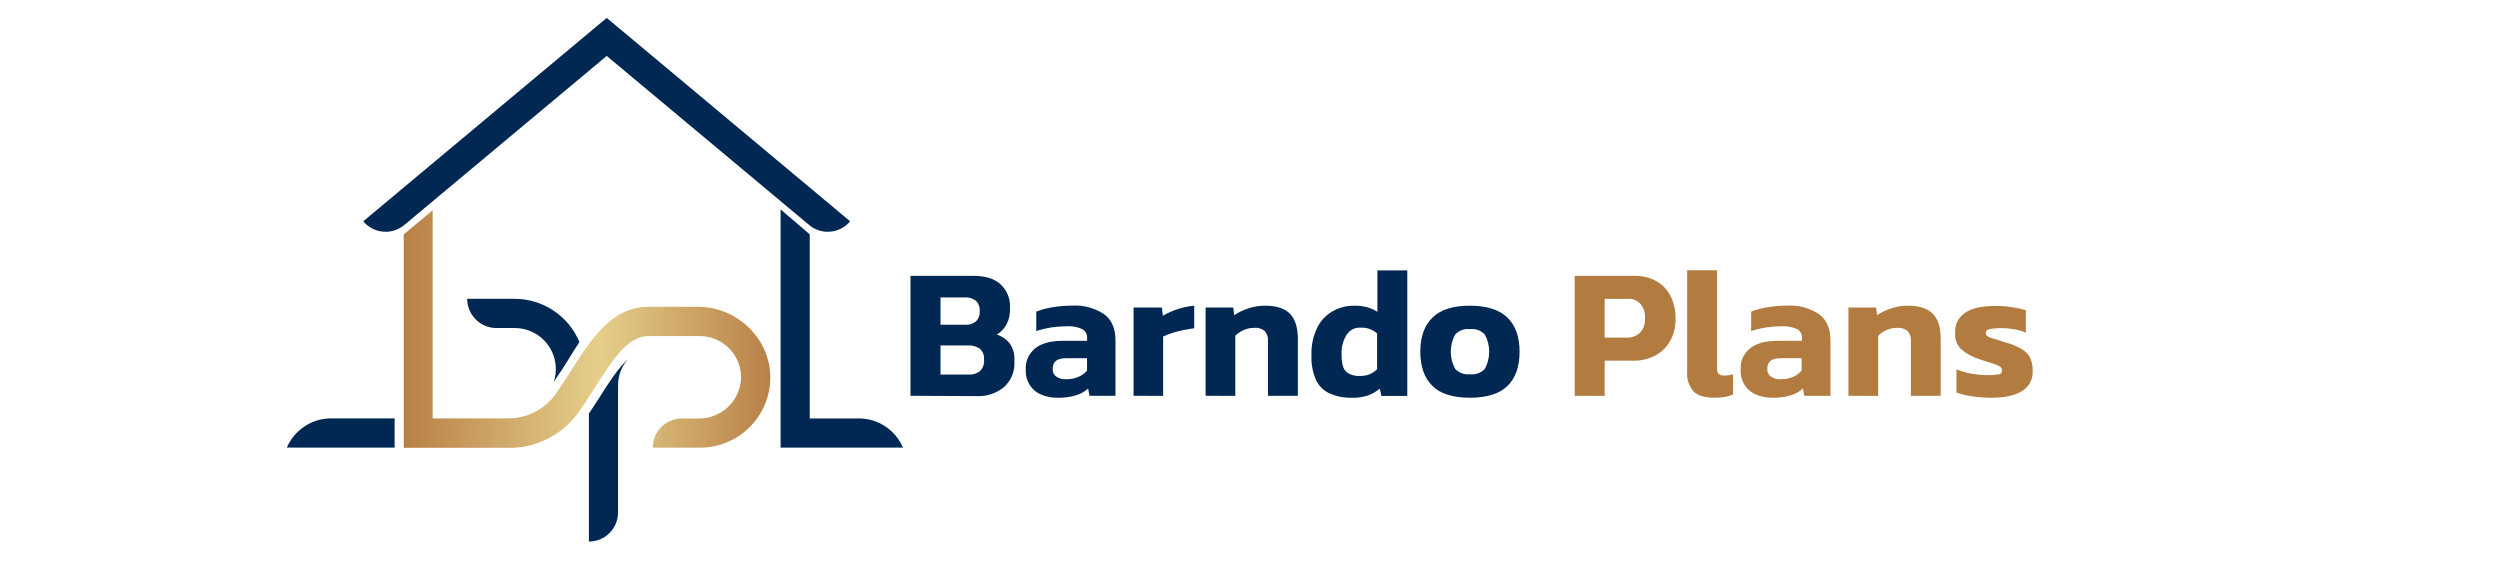
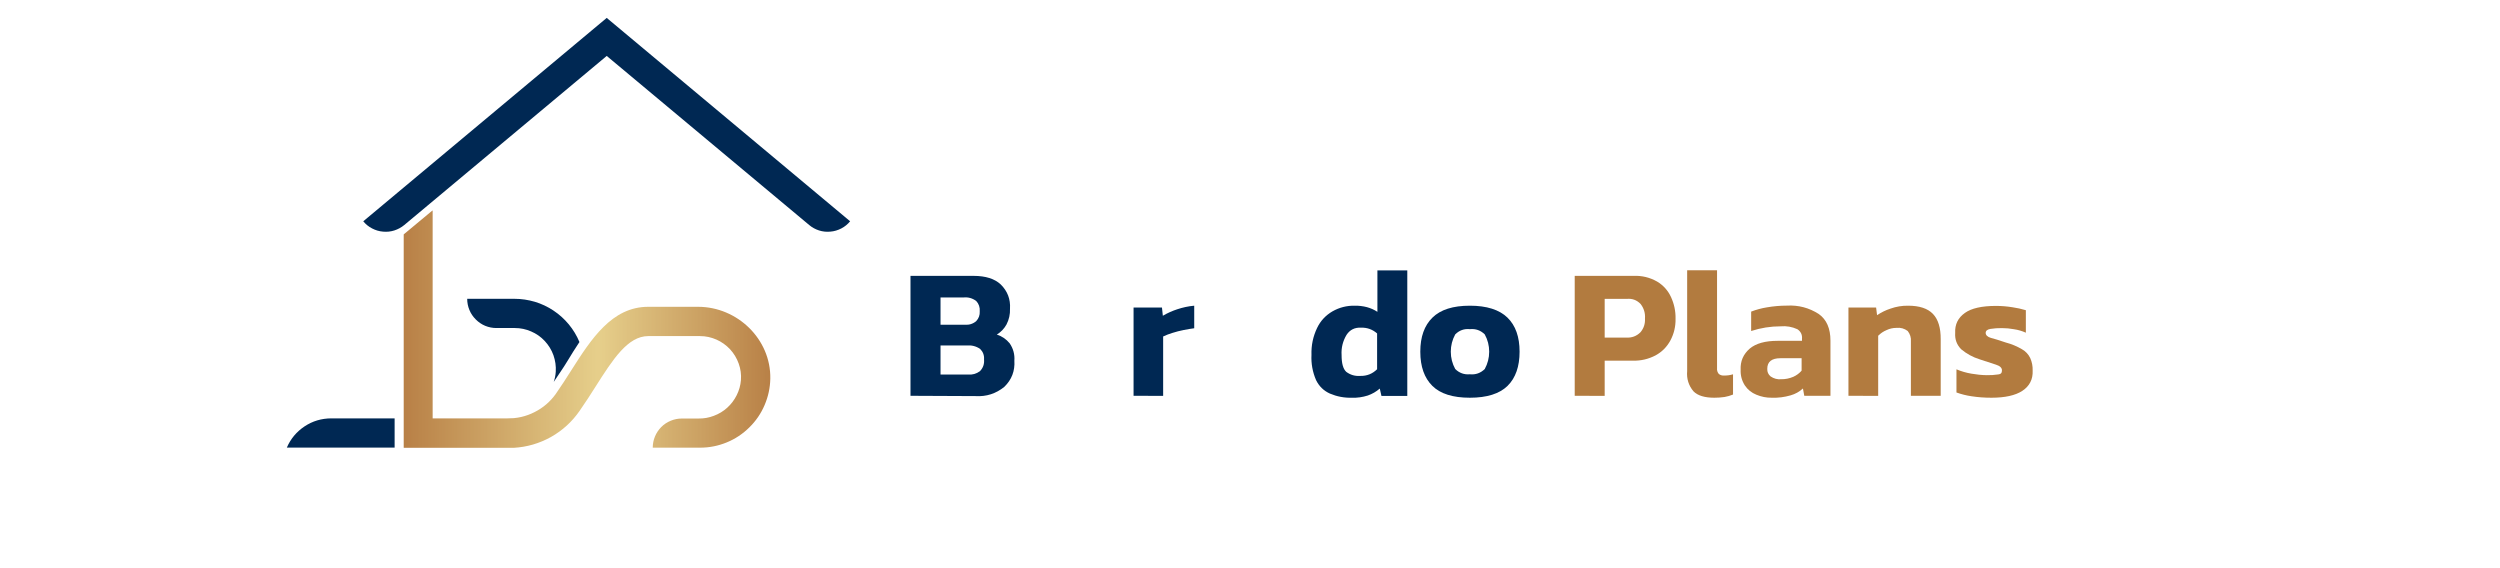
<svg xmlns="http://www.w3.org/2000/svg" width="176" zoomAndPan="magnify" viewBox="0 0 132 30" height="40" preserveAspectRatio="xMidYMid meet">
  <defs>
    <clipPath id="ede5507fa7">
      <path d="M 21 11 L 41 11 L 41 24 L 21 24 Z M 21 11 " />
    </clipPath>
    <clipPath id="96369528e9">
      <path d="M 40.672 19.988 C 40.664 20.473 40.562 20.941 40.371 21.387 C 40.18 21.836 39.91 22.23 39.562 22.57 C 39.219 22.91 38.82 23.176 38.371 23.359 C 37.922 23.543 37.453 23.637 36.969 23.637 L 34.465 23.637 C 34.465 23.434 34.504 23.234 34.582 23.047 C 34.66 22.859 34.773 22.691 34.914 22.547 C 35.059 22.402 35.227 22.293 35.414 22.215 C 35.602 22.137 35.801 22.098 36.004 22.098 L 36.883 22.098 C 37.16 22.102 37.434 22.055 37.695 21.953 C 37.957 21.855 38.191 21.715 38.398 21.527 C 38.605 21.34 38.773 21.117 38.898 20.867 C 39.023 20.617 39.098 20.352 39.121 20.074 C 39.145 19.773 39.105 19.48 39.004 19.199 C 38.902 18.914 38.75 18.664 38.547 18.441 C 38.34 18.223 38.102 18.051 37.828 17.93 C 37.551 17.809 37.266 17.746 36.965 17.746 L 34.227 17.746 C 33.145 17.746 32.359 18.977 31.453 20.402 C 31.184 20.828 30.902 21.266 30.602 21.695 C 30.203 22.27 29.699 22.73 29.09 23.074 C 28.477 23.414 27.824 23.605 27.125 23.645 L 21.316 23.645 L 21.316 12.375 L 22.824 11.121 C 22.824 11.121 22.844 11.121 22.844 11.121 L 22.844 22.09 L 26.773 22.09 C 27.281 22.102 27.766 21.992 28.219 21.762 C 28.672 21.535 29.047 21.215 29.344 20.801 C 29.625 20.398 29.895 19.977 30.156 19.566 C 31.211 17.91 32.301 16.199 34.227 16.199 L 36.863 16.199 C 38.941 16.203 40.707 17.914 40.672 19.988 Z M 40.672 19.988 " />
    </clipPath>
    <linearGradient x1="79.94" gradientTransform="matrix(0.22,0,0,0.22,3.753,-0.982)" y1="83.42" x2="168.21" gradientUnits="userSpaceOnUse" y2="83.42" id="c165254300">
      <stop style="stop-color:#b88046;stop-opacity:1;" offset="0" />
      <stop style="stop-color:#b88147;stop-opacity:1;" offset="0.004" />
      <stop style="stop-color:#b98147;stop-opacity:1;" offset="0.008" />
      <stop style="stop-color:#b98248;stop-opacity:1;" offset="0.012" />
      <stop style="stop-color:#ba8248;stop-opacity:1;" offset="0.016" />
      <stop style="stop-color:#ba8349;stop-opacity:1;" offset="0.02" />
      <stop style="stop-color:#ba8449;stop-opacity:1;" offset="0.023" />
      <stop style="stop-color:#bb844a;stop-opacity:1;" offset="0.027" />
      <stop style="stop-color:#bb854a;stop-opacity:1;" offset="0.031" />
      <stop style="stop-color:#bb854b;stop-opacity:1;" offset="0.035" />
      <stop style="stop-color:#bc864b;stop-opacity:1;" offset="0.039" />
      <stop style="stop-color:#bc874c;stop-opacity:1;" offset="0.043" />
      <stop style="stop-color:#bc874c;stop-opacity:1;" offset="0.047" />
      <stop style="stop-color:#bd884d;stop-opacity:1;" offset="0.051" />
      <stop style="stop-color:#bd884d;stop-opacity:1;" offset="0.055" />
      <stop style="stop-color:#bd894e;stop-opacity:1;" offset="0.059" />
      <stop style="stop-color:#be894e;stop-opacity:1;" offset="0.062" />
      <stop style="stop-color:#be8a4f;stop-opacity:1;" offset="0.066" />
      <stop style="stop-color:#be8b4f;stop-opacity:1;" offset="0.07" />
      <stop style="stop-color:#bf8b50;stop-opacity:1;" offset="0.074" />
      <stop style="stop-color:#bf8c50;stop-opacity:1;" offset="0.078" />
      <stop style="stop-color:#bf8c51;stop-opacity:1;" offset="0.082" />
      <stop style="stop-color:#c08d51;stop-opacity:1;" offset="0.086" />
      <stop style="stop-color:#c08e52;stop-opacity:1;" offset="0.09" />
      <stop style="stop-color:#c08e52;stop-opacity:1;" offset="0.094" />
      <stop style="stop-color:#c18f53;stop-opacity:1;" offset="0.098" />
      <stop style="stop-color:#c18f53;stop-opacity:1;" offset="0.102" />
      <stop style="stop-color:#c19054;stop-opacity:1;" offset="0.105" />
      <stop style="stop-color:#c29054;stop-opacity:1;" offset="0.109" />
      <stop style="stop-color:#c29155;stop-opacity:1;" offset="0.113" />
      <stop style="stop-color:#c29255;stop-opacity:1;" offset="0.117" />
      <stop style="stop-color:#c39256;stop-opacity:1;" offset="0.121" />
      <stop style="stop-color:#c39356;stop-opacity:1;" offset="0.125" />
      <stop style="stop-color:#c39357;stop-opacity:1;" offset="0.129" />
      <stop style="stop-color:#c49457;stop-opacity:1;" offset="0.133" />
      <stop style="stop-color:#c49558;stop-opacity:1;" offset="0.137" />
      <stop style="stop-color:#c49558;stop-opacity:1;" offset="0.141" />
      <stop style="stop-color:#c59659;stop-opacity:1;" offset="0.145" />
      <stop style="stop-color:#c5965a;stop-opacity:1;" offset="0.148" />
      <stop style="stop-color:#c5975a;stop-opacity:1;" offset="0.152" />
      <stop style="stop-color:#c6975b;stop-opacity:1;" offset="0.156" />
      <stop style="stop-color:#c6985b;stop-opacity:1;" offset="0.16" />
      <stop style="stop-color:#c6995c;stop-opacity:1;" offset="0.164" />
      <stop style="stop-color:#c7995c;stop-opacity:1;" offset="0.168" />
      <stop style="stop-color:#c79a5d;stop-opacity:1;" offset="0.172" />
      <stop style="stop-color:#c79a5d;stop-opacity:1;" offset="0.176" />
      <stop style="stop-color:#c89b5e;stop-opacity:1;" offset="0.18" />
      <stop style="stop-color:#c89c5e;stop-opacity:1;" offset="0.184" />
      <stop style="stop-color:#c89c5f;stop-opacity:1;" offset="0.188" />
      <stop style="stop-color:#c99d5f;stop-opacity:1;" offset="0.191" />
      <stop style="stop-color:#c99d60;stop-opacity:1;" offset="0.195" />
      <stop style="stop-color:#c99e60;stop-opacity:1;" offset="0.199" />
      <stop style="stop-color:#ca9e61;stop-opacity:1;" offset="0.203" />
      <stop style="stop-color:#ca9f61;stop-opacity:1;" offset="0.207" />
      <stop style="stop-color:#caa062;stop-opacity:1;" offset="0.211" />
      <stop style="stop-color:#cba062;stop-opacity:1;" offset="0.215" />
      <stop style="stop-color:#cba163;stop-opacity:1;" offset="0.219" />
      <stop style="stop-color:#cba163;stop-opacity:1;" offset="0.223" />
      <stop style="stop-color:#cca264;stop-opacity:1;" offset="0.227" />
      <stop style="stop-color:#cca364;stop-opacity:1;" offset="0.23" />
      <stop style="stop-color:#cca365;stop-opacity:1;" offset="0.234" />
      <stop style="stop-color:#cda465;stop-opacity:1;" offset="0.238" />
      <stop style="stop-color:#cda466;stop-opacity:1;" offset="0.242" />
      <stop style="stop-color:#cda566;stop-opacity:1;" offset="0.246" />
      <stop style="stop-color:#cea567;stop-opacity:1;" offset="0.25" />
      <stop style="stop-color:#cea667;stop-opacity:1;" offset="0.254" />
      <stop style="stop-color:#cfa768;stop-opacity:1;" offset="0.258" />
      <stop style="stop-color:#cfa768;stop-opacity:1;" offset="0.262" />
      <stop style="stop-color:#cfa869;stop-opacity:1;" offset="0.266" />
      <stop style="stop-color:#d0a869;stop-opacity:1;" offset="0.27" />
      <stop style="stop-color:#d0a96a;stop-opacity:1;" offset="0.273" />
      <stop style="stop-color:#d0aa6a;stop-opacity:1;" offset="0.277" />
      <stop style="stop-color:#d1aa6b;stop-opacity:1;" offset="0.281" />
      <stop style="stop-color:#d1ab6b;stop-opacity:1;" offset="0.285" />
      <stop style="stop-color:#d1ab6c;stop-opacity:1;" offset="0.289" />
      <stop style="stop-color:#d2ac6c;stop-opacity:1;" offset="0.293" />
      <stop style="stop-color:#d2ac6d;stop-opacity:1;" offset="0.297" />
      <stop style="stop-color:#d2ad6d;stop-opacity:1;" offset="0.301" />
      <stop style="stop-color:#d3ae6e;stop-opacity:1;" offset="0.305" />
      <stop style="stop-color:#d3ae6e;stop-opacity:1;" offset="0.309" />
      <stop style="stop-color:#d3af6f;stop-opacity:1;" offset="0.312" />
      <stop style="stop-color:#d4af6f;stop-opacity:1;" offset="0.316" />
      <stop style="stop-color:#d4b070;stop-opacity:1;" offset="0.32" />
      <stop style="stop-color:#d4b170;stop-opacity:1;" offset="0.324" />
      <stop style="stop-color:#d5b171;stop-opacity:1;" offset="0.328" />
      <stop style="stop-color:#d5b271;stop-opacity:1;" offset="0.332" />
      <stop style="stop-color:#d5b272;stop-opacity:1;" offset="0.336" />
      <stop style="stop-color:#d6b372;stop-opacity:1;" offset="0.34" />
      <stop style="stop-color:#d6b373;stop-opacity:1;" offset="0.344" />
      <stop style="stop-color:#d6b473;stop-opacity:1;" offset="0.348" />
      <stop style="stop-color:#d7b574;stop-opacity:1;" offset="0.352" />
      <stop style="stop-color:#d7b574;stop-opacity:1;" offset="0.355" />
      <stop style="stop-color:#d7b675;stop-opacity:1;" offset="0.359" />
      <stop style="stop-color:#d8b675;stop-opacity:1;" offset="0.363" />
      <stop style="stop-color:#d8b776;stop-opacity:1;" offset="0.367" />
      <stop style="stop-color:#d8b876;stop-opacity:1;" offset="0.371" />
      <stop style="stop-color:#d9b877;stop-opacity:1;" offset="0.375" />
      <stop style="stop-color:#d9b977;stop-opacity:1;" offset="0.379" />
      <stop style="stop-color:#d9b978;stop-opacity:1;" offset="0.383" />
      <stop style="stop-color:#daba78;stop-opacity:1;" offset="0.387" />
      <stop style="stop-color:#daba79;stop-opacity:1;" offset="0.391" />
      <stop style="stop-color:#dabb7a;stop-opacity:1;" offset="0.395" />
      <stop style="stop-color:#dbbc7a;stop-opacity:1;" offset="0.398" />
      <stop style="stop-color:#dbbc7b;stop-opacity:1;" offset="0.402" />
      <stop style="stop-color:#dbbd7b;stop-opacity:1;" offset="0.406" />
      <stop style="stop-color:#dcbd7c;stop-opacity:1;" offset="0.41" />
      <stop style="stop-color:#dcbe7c;stop-opacity:1;" offset="0.414" />
      <stop style="stop-color:#dcbf7d;stop-opacity:1;" offset="0.418" />
      <stop style="stop-color:#ddbf7d;stop-opacity:1;" offset="0.422" />
      <stop style="stop-color:#ddc07e;stop-opacity:1;" offset="0.426" />
      <stop style="stop-color:#ddc07e;stop-opacity:1;" offset="0.43" />
      <stop style="stop-color:#dec17f;stop-opacity:1;" offset="0.434" />
      <stop style="stop-color:#dec17f;stop-opacity:1;" offset="0.438" />
      <stop style="stop-color:#dec280;stop-opacity:1;" offset="0.441" />
      <stop style="stop-color:#dfc380;stop-opacity:1;" offset="0.445" />
      <stop style="stop-color:#dfc381;stop-opacity:1;" offset="0.449" />
      <stop style="stop-color:#dfc481;stop-opacity:1;" offset="0.453" />
      <stop style="stop-color:#e0c482;stop-opacity:1;" offset="0.457" />
      <stop style="stop-color:#e0c582;stop-opacity:1;" offset="0.461" />
      <stop style="stop-color:#e0c683;stop-opacity:1;" offset="0.465" />
      <stop style="stop-color:#e1c683;stop-opacity:1;" offset="0.469" />
      <stop style="stop-color:#e1c784;stop-opacity:1;" offset="0.473" />
      <stop style="stop-color:#e1c784;stop-opacity:1;" offset="0.477" />
      <stop style="stop-color:#e2c885;stop-opacity:1;" offset="0.48" />
      <stop style="stop-color:#e2c885;stop-opacity:1;" offset="0.484" />
      <stop style="stop-color:#e2c986;stop-opacity:1;" offset="0.488" />
      <stop style="stop-color:#e3ca86;stop-opacity:1;" offset="0.492" />
      <stop style="stop-color:#e3ca87;stop-opacity:1;" offset="0.496" />
      <stop style="stop-color:#e4cb87;stop-opacity:1;" offset="0.5" />
      <stop style="stop-color:#e4cb88;stop-opacity:1;" offset="0.504" />
      <stop style="stop-color:#e4cc88;stop-opacity:1;" offset="0.508" />
      <stop style="stop-color:#e5cd89;stop-opacity:1;" offset="0.512" />
      <stop style="stop-color:#e5cd89;stop-opacity:1;" offset="0.516" />
      <stop style="stop-color:#e5ce8a;stop-opacity:1;" offset="0.52" />
      <stop style="stop-color:#e6ce8a;stop-opacity:1;" offset="0.523" />
      <stop style="stop-color:#e6ce8a;stop-opacity:1;" offset="0.531" />
      <stop style="stop-color:#e5ce8a;stop-opacity:1;" offset="0.535" />
      <stop style="stop-color:#e5cd89;stop-opacity:1;" offset="0.539" />
      <stop style="stop-color:#e5cd89;stop-opacity:1;" offset="0.543" />
      <stop style="stop-color:#e4cc88;stop-opacity:1;" offset="0.547" />
      <stop style="stop-color:#e4cb88;stop-opacity:1;" offset="0.551" />
      <stop style="stop-color:#e3cb87;stop-opacity:1;" offset="0.555" />
      <stop style="stop-color:#e3ca87;stop-opacity:1;" offset="0.559" />
      <stop style="stop-color:#e3c986;stop-opacity:1;" offset="0.562" />
      <stop style="stop-color:#e2c985;stop-opacity:1;" offset="0.566" />
      <stop style="stop-color:#e2c885;stop-opacity:1;" offset="0.57" />
      <stop style="stop-color:#e2c784;stop-opacity:1;" offset="0.574" />
      <stop style="stop-color:#e1c784;stop-opacity:1;" offset="0.578" />
      <stop style="stop-color:#e1c683;stop-opacity:1;" offset="0.582" />
      <stop style="stop-color:#e0c583;stop-opacity:1;" offset="0.586" />
      <stop style="stop-color:#e0c582;stop-opacity:1;" offset="0.59" />
      <stop style="stop-color:#e0c481;stop-opacity:1;" offset="0.594" />
      <stop style="stop-color:#dfc381;stop-opacity:1;" offset="0.598" />
      <stop style="stop-color:#dfc380;stop-opacity:1;" offset="0.602" />
      <stop style="stop-color:#dfc280;stop-opacity:1;" offset="0.605" />
      <stop style="stop-color:#dec17f;stop-opacity:1;" offset="0.609" />
      <stop style="stop-color:#dec17f;stop-opacity:1;" offset="0.613" />
      <stop style="stop-color:#ddc07e;stop-opacity:1;" offset="0.617" />
      <stop style="stop-color:#ddc07d;stop-opacity:1;" offset="0.621" />
      <stop style="stop-color:#ddbf7d;stop-opacity:1;" offset="0.625" />
      <stop style="stop-color:#dcbe7c;stop-opacity:1;" offset="0.629" />
      <stop style="stop-color:#dcbe7c;stop-opacity:1;" offset="0.633" />
      <stop style="stop-color:#dbbd7b;stop-opacity:1;" offset="0.637" />
      <stop style="stop-color:#dbbc7b;stop-opacity:1;" offset="0.641" />
      <stop style="stop-color:#dbbc7a;stop-opacity:1;" offset="0.645" />
      <stop style="stop-color:#dabb79;stop-opacity:1;" offset="0.648" />
      <stop style="stop-color:#daba79;stop-opacity:1;" offset="0.652" />
      <stop style="stop-color:#daba78;stop-opacity:1;" offset="0.656" />
      <stop style="stop-color:#d9b978;stop-opacity:1;" offset="0.66" />
      <stop style="stop-color:#d9b877;stop-opacity:1;" offset="0.664" />
      <stop style="stop-color:#d8b877;stop-opacity:1;" offset="0.668" />
      <stop style="stop-color:#d8b776;stop-opacity:1;" offset="0.672" />
      <stop style="stop-color:#d8b675;stop-opacity:1;" offset="0.676" />
      <stop style="stop-color:#d7b675;stop-opacity:1;" offset="0.68" />
      <stop style="stop-color:#d7b574;stop-opacity:1;" offset="0.684" />
      <stop style="stop-color:#d6b474;stop-opacity:1;" offset="0.688" />
      <stop style="stop-color:#d6b473;stop-opacity:1;" offset="0.691" />
      <stop style="stop-color:#d6b373;stop-opacity:1;" offset="0.695" />
      <stop style="stop-color:#d5b272;stop-opacity:1;" offset="0.699" />
      <stop style="stop-color:#d5b271;stop-opacity:1;" offset="0.703" />
      <stop style="stop-color:#d5b171;stop-opacity:1;" offset="0.707" />
      <stop style="stop-color:#d4b070;stop-opacity:1;" offset="0.711" />
      <stop style="stop-color:#d4b070;stop-opacity:1;" offset="0.715" />
      <stop style="stop-color:#d3af6f;stop-opacity:1;" offset="0.719" />
      <stop style="stop-color:#d3ae6f;stop-opacity:1;" offset="0.723" />
      <stop style="stop-color:#d3ae6e;stop-opacity:1;" offset="0.727" />
      <stop style="stop-color:#d2ad6d;stop-opacity:1;" offset="0.73" />
      <stop style="stop-color:#d2ac6d;stop-opacity:1;" offset="0.734" />
      <stop style="stop-color:#d2ac6c;stop-opacity:1;" offset="0.738" />
      <stop style="stop-color:#d1ab6c;stop-opacity:1;" offset="0.742" />
      <stop style="stop-color:#d1aa6b;stop-opacity:1;" offset="0.746" />
      <stop style="stop-color:#d0aa6b;stop-opacity:1;" offset="0.75" />
      <stop style="stop-color:#d0a96a;stop-opacity:1;" offset="0.754" />
      <stop style="stop-color:#d0a869;stop-opacity:1;" offset="0.758" />
      <stop style="stop-color:#cfa869;stop-opacity:1;" offset="0.762" />
      <stop style="stop-color:#cfa768;stop-opacity:1;" offset="0.766" />
      <stop style="stop-color:#cea768;stop-opacity:1;" offset="0.77" />
      <stop style="stop-color:#cea667;stop-opacity:1;" offset="0.773" />
      <stop style="stop-color:#cea567;stop-opacity:1;" offset="0.777" />
      <stop style="stop-color:#cda566;stop-opacity:1;" offset="0.781" />
      <stop style="stop-color:#cda465;stop-opacity:1;" offset="0.785" />
      <stop style="stop-color:#cda365;stop-opacity:1;" offset="0.789" />
      <stop style="stop-color:#cca364;stop-opacity:1;" offset="0.793" />
      <stop style="stop-color:#cca264;stop-opacity:1;" offset="0.797" />
      <stop style="stop-color:#cba163;stop-opacity:1;" offset="0.801" />
      <stop style="stop-color:#cba163;stop-opacity:1;" offset="0.805" />
      <stop style="stop-color:#cba062;stop-opacity:1;" offset="0.809" />
      <stop style="stop-color:#ca9f61;stop-opacity:1;" offset="0.812" />
      <stop style="stop-color:#ca9f61;stop-opacity:1;" offset="0.816" />
      <stop style="stop-color:#ca9e60;stop-opacity:1;" offset="0.82" />
      <stop style="stop-color:#c99d60;stop-opacity:1;" offset="0.824" />
      <stop style="stop-color:#c99d5f;stop-opacity:1;" offset="0.828" />
      <stop style="stop-color:#c89c5e;stop-opacity:1;" offset="0.832" />
      <stop style="stop-color:#c89b5e;stop-opacity:1;" offset="0.836" />
      <stop style="stop-color:#c89b5d;stop-opacity:1;" offset="0.84" />
      <stop style="stop-color:#c79a5d;stop-opacity:1;" offset="0.844" />
      <stop style="stop-color:#c7995c;stop-opacity:1;" offset="0.848" />
      <stop style="stop-color:#c6995c;stop-opacity:1;" offset="0.852" />
      <stop style="stop-color:#c6985b;stop-opacity:1;" offset="0.855" />
      <stop style="stop-color:#c6975a;stop-opacity:1;" offset="0.859" />
      <stop style="stop-color:#c5975a;stop-opacity:1;" offset="0.863" />
      <stop style="stop-color:#c59659;stop-opacity:1;" offset="0.867" />
      <stop style="stop-color:#c59559;stop-opacity:1;" offset="0.871" />
      <stop style="stop-color:#c49558;stop-opacity:1;" offset="0.875" />
      <stop style="stop-color:#c49458;stop-opacity:1;" offset="0.879" />
      <stop style="stop-color:#c39357;stop-opacity:1;" offset="0.883" />
      <stop style="stop-color:#c39356;stop-opacity:1;" offset="0.887" />
      <stop style="stop-color:#c39256;stop-opacity:1;" offset="0.891" />
      <stop style="stop-color:#c29155;stop-opacity:1;" offset="0.895" />
      <stop style="stop-color:#c29155;stop-opacity:1;" offset="0.898" />
      <stop style="stop-color:#c19054;stop-opacity:1;" offset="0.902" />
      <stop style="stop-color:#c18f54;stop-opacity:1;" offset="0.906" />
      <stop style="stop-color:#c18f53;stop-opacity:1;" offset="0.91" />
      <stop style="stop-color:#c08e52;stop-opacity:1;" offset="0.914" />
      <stop style="stop-color:#c08e52;stop-opacity:1;" offset="0.918" />
      <stop style="stop-color:#c08d51;stop-opacity:1;" offset="0.922" />
      <stop style="stop-color:#bf8c51;stop-opacity:1;" offset="0.926" />
      <stop style="stop-color:#bf8c50;stop-opacity:1;" offset="0.93" />
      <stop style="stop-color:#be8b50;stop-opacity:1;" offset="0.934" />
      <stop style="stop-color:#be8a4f;stop-opacity:1;" offset="0.938" />
      <stop style="stop-color:#be8a4e;stop-opacity:1;" offset="0.941" />
      <stop style="stop-color:#bd894e;stop-opacity:1;" offset="0.945" />
      <stop style="stop-color:#bd884d;stop-opacity:1;" offset="0.949" />
      <stop style="stop-color:#bd884d;stop-opacity:1;" offset="0.953" />
      <stop style="stop-color:#bc874c;stop-opacity:1;" offset="0.957" />
      <stop style="stop-color:#bc864c;stop-opacity:1;" offset="0.961" />
      <stop style="stop-color:#bb864b;stop-opacity:1;" offset="0.965" />
      <stop style="stop-color:#bb854a;stop-opacity:1;" offset="0.969" />
      <stop style="stop-color:#bb844a;stop-opacity:1;" offset="0.973" />
      <stop style="stop-color:#ba8449;stop-opacity:1;" offset="0.977" />
      <stop style="stop-color:#ba8349;stop-opacity:1;" offset="0.98" />
      <stop style="stop-color:#b98248;stop-opacity:1;" offset="0.984" />
      <stop style="stop-color:#b98248;stop-opacity:1;" offset="0.988" />
      <stop style="stop-color:#b98147;stop-opacity:1;" offset="0.992" />
      <stop style="stop-color:#b88147;stop-opacity:1;" offset="0.996" />
      <stop style="stop-color:#b88046;stop-opacity:1;" offset="1" />
    </linearGradient>
    <clipPath id="8f1503edd8">
-       <path d="M 31 18 L 34 18 L 34 28.73 L 31 28.73 Z M 31 18 " />
-     </clipPath>
+       </clipPath>
  </defs>
  <g id="a0f76b9485">
    <path style=" stroke:none;fill-rule:nonzero;fill:#000000;fill-opacity:1;" d="M 26.863 22.102 L 27.086 22.102 C 27.012 22.109 26.938 22.109 26.863 22.102 Z M 26.863 22.102 " />
    <g clip-rule="nonzero" clip-path="url(#ede5507fa7)">
      <g clip-rule="nonzero" clip-path="url(#96369528e9)">
        <path style=" stroke:none;fill-rule:nonzero;fill:url(#c165254300);" d="M 21.316 11.121 L 21.316 23.645 L 40.707 23.645 L 40.707 11.121 Z M 21.316 11.121 " />
      </g>
    </g>
    <path style=" stroke:none;fill-rule:nonzero;fill:#002853;fill-opacity:1;" d="M 30.594 18.059 C 30.375 18.391 30.156 18.734 29.949 19.082 C 29.746 19.426 29.457 19.824 29.238 20.164 C 29.297 19.988 29.332 19.812 29.344 19.629 C 29.363 19.328 29.32 19.039 29.223 18.758 C 29.121 18.473 28.965 18.223 28.762 18.004 C 28.559 17.785 28.316 17.617 28.043 17.5 C 27.77 17.379 27.48 17.32 27.184 17.32 L 26.207 17.32 C 26.004 17.32 25.809 17.281 25.617 17.203 C 25.43 17.125 25.266 17.012 25.121 16.867 C 24.977 16.723 24.863 16.559 24.785 16.367 C 24.707 16.18 24.668 15.984 24.668 15.777 L 27.164 15.777 C 27.531 15.777 27.887 15.832 28.238 15.934 C 28.59 16.039 28.918 16.195 29.223 16.398 C 29.531 16.602 29.797 16.844 30.031 17.125 C 30.266 17.41 30.453 17.719 30.594 18.059 Z M 30.594 18.059 " />
    <g clip-rule="nonzero" clip-path="url(#8f1503edd8)">
-       <path style=" stroke:none;fill-rule:nonzero;fill:#002853;fill-opacity:1;" d="M 31.617 21.039 C 32.168 20.16 32.652 19.426 33.152 18.965 C 32.809 19.363 32.633 19.832 32.633 20.359 L 32.633 27.055 C 32.633 27.258 32.594 27.457 32.516 27.645 C 32.438 27.832 32.324 28 32.18 28.145 C 32.035 28.289 31.871 28.398 31.684 28.477 C 31.492 28.555 31.297 28.594 31.094 28.594 L 31.094 21.84 C 31.273 21.574 31.457 21.293 31.617 21.039 Z M 31.617 21.039 " />
-     </g>
+       </g>
    <path style=" stroke:none;fill-rule:nonzero;fill:#002853;fill-opacity:1;" d="M 42.723 11.879 L 32.035 2.953 L 21.348 11.879 C 21.188 12.012 21.012 12.105 20.82 12.168 C 20.625 12.23 20.426 12.25 20.223 12.23 C 20.02 12.215 19.828 12.156 19.648 12.062 C 19.465 11.969 19.309 11.84 19.18 11.684 L 32.035 0.945 L 44.887 11.684 C 44.758 11.84 44.602 11.969 44.422 12.062 C 44.238 12.156 44.047 12.215 43.844 12.23 C 43.641 12.25 43.441 12.23 43.246 12.168 C 43.055 12.105 42.879 12.012 42.723 11.879 Z M 42.723 11.879 " />
    <path style=" stroke:none;fill-rule:nonzero;fill:#002853;fill-opacity:1;" d="M 20.836 23.633 L 15.145 23.633 C 15.348 23.164 15.66 22.793 16.082 22.512 C 16.508 22.23 16.973 22.094 17.48 22.09 L 20.836 22.09 Z M 20.836 23.633 " />
-     <path style=" stroke:none;fill-rule:nonzero;fill:#002853;fill-opacity:1;" d="M 47.676 23.633 L 41.215 23.633 L 41.215 11.055 L 42.754 12.375 L 42.754 22.094 L 45.344 22.094 C 45.848 22.094 46.316 22.234 46.738 22.512 C 47.164 22.793 47.477 23.168 47.676 23.633 Z M 47.676 23.633 " />
    <path style=" stroke:none;fill-rule:nonzero;fill:#002853;fill-opacity:1;" d="M 48.074 20.898 L 48.074 14.566 L 51.406 14.566 C 52.039 14.566 52.52 14.719 52.84 15.02 C 53.195 15.371 53.359 15.797 53.328 16.297 C 53.34 16.594 53.277 16.875 53.141 17.137 C 53.016 17.359 52.848 17.535 52.633 17.664 C 52.906 17.754 53.133 17.91 53.312 18.129 C 53.5 18.406 53.582 18.711 53.559 19.043 C 53.594 19.586 53.418 20.047 53.027 20.426 C 52.586 20.785 52.078 20.949 51.508 20.914 Z M 49.66 17.145 L 50.945 17.145 C 51.168 17.164 51.371 17.102 51.543 16.957 C 51.68 16.809 51.742 16.637 51.73 16.438 C 51.746 16.227 51.684 16.043 51.543 15.891 C 51.34 15.742 51.117 15.68 50.867 15.707 L 49.66 15.707 Z M 49.66 19.777 L 51.102 19.777 C 51.34 19.797 51.551 19.738 51.742 19.598 C 51.91 19.422 51.98 19.215 51.957 18.973 C 51.973 18.758 51.902 18.574 51.75 18.422 C 51.535 18.277 51.301 18.219 51.043 18.242 L 49.66 18.242 Z M 49.66 19.777 " />
-     <path style=" stroke:none;fill-rule:nonzero;fill:#002853;fill-opacity:1;" d="M 55.805 21 C 55.523 21.004 55.25 20.949 54.988 20.84 C 54.738 20.738 54.535 20.578 54.387 20.352 C 54.223 20.102 54.148 19.828 54.16 19.531 C 54.137 19.074 54.301 18.699 54.645 18.402 C 54.969 18.133 55.457 17.996 56.105 17.996 L 57.398 17.996 L 57.398 17.887 C 57.418 17.672 57.336 17.504 57.156 17.383 C 56.875 17.254 56.582 17.203 56.273 17.23 C 55.742 17.23 55.223 17.312 54.715 17.477 L 54.715 16.453 C 54.988 16.348 55.266 16.273 55.555 16.227 C 55.898 16.168 56.246 16.137 56.598 16.137 C 57.207 16.102 57.77 16.25 58.285 16.582 C 58.695 16.875 58.898 17.344 58.898 17.984 L 58.898 20.898 L 57.523 20.898 L 57.453 20.512 C 57.266 20.684 57.047 20.805 56.805 20.875 C 56.477 20.969 56.145 21.012 55.805 21 Z M 56.309 20.023 C 56.531 20.027 56.746 19.984 56.953 19.895 C 57.125 19.82 57.27 19.711 57.395 19.57 L 57.395 18.914 L 56.273 18.914 C 55.812 18.914 55.582 19.098 55.582 19.473 C 55.57 19.637 55.629 19.77 55.758 19.875 C 55.922 19.988 56.105 20.039 56.309 20.023 Z M 56.309 20.023 " />
    <path style=" stroke:none;fill-rule:nonzero;fill:#002853;fill-opacity:1;" d="M 59.852 20.898 L 59.852 16.238 L 61.352 16.238 L 61.398 16.672 C 61.637 16.531 61.891 16.418 62.152 16.332 C 62.445 16.234 62.746 16.168 63.055 16.141 L 63.055 17.332 C 62.883 17.352 62.695 17.387 62.492 17.426 C 62.293 17.465 62.098 17.516 61.902 17.578 C 61.734 17.629 61.574 17.691 61.414 17.766 L 61.414 20.902 Z M 59.852 20.898 " />
-     <path style=" stroke:none;fill-rule:nonzero;fill:#002853;fill-opacity:1;" d="M 63.656 20.898 L 63.656 16.238 L 65.117 16.238 L 65.164 16.641 C 65.391 16.492 65.629 16.379 65.883 16.293 C 66.18 16.188 66.488 16.141 66.801 16.141 C 67.402 16.141 67.84 16.285 68.117 16.574 C 68.391 16.863 68.527 17.305 68.527 17.91 L 68.527 20.898 L 66.949 20.898 L 66.949 18.039 C 66.969 17.828 66.914 17.641 66.781 17.477 C 66.605 17.344 66.406 17.285 66.188 17.312 C 66.004 17.312 65.832 17.352 65.664 17.43 C 65.5 17.5 65.352 17.598 65.223 17.727 L 65.223 20.902 Z M 63.656 20.898 " />
    <path style=" stroke:none;fill-rule:nonzero;fill:#002853;fill-opacity:1;" d="M 71.379 21 C 70.977 21.012 70.59 20.938 70.219 20.781 C 69.891 20.633 69.648 20.395 69.488 20.07 C 69.305 19.645 69.223 19.199 69.246 18.738 C 69.23 18.238 69.328 17.766 69.543 17.316 C 69.723 16.941 69.992 16.652 70.352 16.441 C 70.715 16.234 71.109 16.133 71.531 16.141 C 71.75 16.137 71.969 16.164 72.18 16.219 C 72.375 16.273 72.559 16.355 72.727 16.465 L 72.727 14.277 L 74.305 14.277 L 74.305 20.906 L 72.941 20.906 L 72.852 20.516 C 72.664 20.68 72.453 20.801 72.219 20.883 C 71.945 20.969 71.664 21.012 71.379 21 Z M 71.828 19.848 C 72.172 19.855 72.465 19.738 72.711 19.496 L 72.711 17.605 C 72.465 17.391 72.18 17.289 71.855 17.301 C 71.531 17.285 71.277 17.41 71.098 17.68 C 70.902 18.008 70.812 18.363 70.836 18.746 C 70.836 19.195 70.918 19.48 71.082 19.633 C 71.301 19.797 71.547 19.867 71.82 19.848 Z M 71.828 19.848 " />
    <path style=" stroke:none;fill-rule:nonzero;fill:#002853;fill-opacity:1;" d="M 77.609 21 C 76.711 21 76.051 20.793 75.629 20.375 C 75.207 19.957 74.992 19.359 74.992 18.57 C 74.992 17.785 75.207 17.188 75.633 16.77 C 76.062 16.348 76.719 16.141 77.609 16.141 C 78.496 16.141 79.164 16.352 79.594 16.77 C 80.023 17.188 80.234 17.789 80.234 18.57 C 80.234 19.352 80.023 19.957 79.598 20.375 C 79.176 20.789 78.508 21 77.609 21 Z M 77.609 19.762 C 77.914 19.793 78.176 19.699 78.395 19.484 C 78.551 19.199 78.629 18.895 78.629 18.57 C 78.629 18.246 78.551 17.941 78.395 17.656 C 78.176 17.441 77.914 17.348 77.609 17.379 C 77.309 17.348 77.051 17.441 76.836 17.656 C 76.68 17.941 76.602 18.246 76.602 18.57 C 76.602 18.895 76.68 19.199 76.836 19.484 C 77.051 19.695 77.309 19.789 77.609 19.762 Z M 77.609 19.762 " />
    <path style=" stroke:none;fill-rule:nonzero;fill:#b27b3f;fill-opacity:1;" d="M 83.145 20.898 L 83.145 14.566 L 86.25 14.566 C 86.695 14.547 87.109 14.648 87.496 14.867 C 87.82 15.062 88.066 15.332 88.227 15.68 C 88.395 16.043 88.477 16.426 88.469 16.828 C 88.477 17.238 88.387 17.621 88.195 17.98 C 88.012 18.316 87.754 18.578 87.418 18.762 C 87.039 18.961 86.637 19.055 86.211 19.043 L 84.727 19.043 L 84.727 20.902 Z M 84.727 17.824 L 85.863 17.824 C 86.156 17.844 86.406 17.75 86.613 17.547 C 86.793 17.336 86.871 17.09 86.855 16.812 C 86.875 16.531 86.797 16.277 86.625 16.051 C 86.426 15.844 86.184 15.754 85.895 15.781 L 84.727 15.781 Z M 84.727 17.824 " />
    <path style=" stroke:none;fill-rule:nonzero;fill:#b27b3f;fill-opacity:1;" d="M 90.516 21 C 90.004 21 89.637 20.887 89.418 20.664 C 89.156 20.355 89.047 19.996 89.082 19.594 L 89.082 14.27 L 90.66 14.27 L 90.66 19.438 C 90.648 19.551 90.68 19.656 90.754 19.746 C 90.836 19.809 90.93 19.836 91.031 19.828 C 91.191 19.832 91.352 19.809 91.504 19.762 L 91.504 20.832 C 91.359 20.891 91.211 20.934 91.059 20.961 C 90.879 20.988 90.695 21 90.516 21 Z M 90.516 21 " />
    <path style=" stroke:none;fill-rule:nonzero;fill:#b27b3f;fill-opacity:1;" d="M 93.551 21 C 93.266 21.004 92.996 20.949 92.734 20.84 C 92.484 20.738 92.281 20.578 92.129 20.352 C 91.969 20.102 91.895 19.828 91.906 19.531 C 91.883 19.074 92.047 18.699 92.391 18.402 C 92.715 18.133 93.203 17.996 93.852 17.996 L 95.145 17.996 L 95.145 17.887 C 95.164 17.672 95.082 17.504 94.902 17.383 C 94.621 17.254 94.328 17.203 94.02 17.23 C 93.488 17.23 92.969 17.312 92.461 17.477 L 92.461 16.453 C 92.734 16.348 93.012 16.273 93.301 16.227 C 93.645 16.168 93.992 16.137 94.344 16.137 C 94.957 16.102 95.52 16.25 96.035 16.582 C 96.445 16.875 96.648 17.344 96.648 17.984 L 96.648 20.898 L 95.266 20.898 L 95.195 20.512 C 95.008 20.684 94.789 20.805 94.543 20.875 C 94.219 20.969 93.887 21.012 93.551 21 Z M 94.039 20.023 C 94.262 20.027 94.48 19.984 94.688 19.895 C 94.855 19.82 95.004 19.711 95.125 19.57 L 95.125 18.914 L 94.008 18.914 C 93.547 18.914 93.312 19.098 93.312 19.473 C 93.305 19.637 93.363 19.77 93.488 19.875 C 93.66 19.992 93.848 20.043 94.051 20.023 Z M 94.039 20.023 " />
    <path style=" stroke:none;fill-rule:nonzero;fill:#b27b3f;fill-opacity:1;" d="M 97.598 20.898 L 97.598 16.238 L 99.059 16.238 L 99.109 16.641 C 99.332 16.492 99.57 16.375 99.824 16.293 C 100.121 16.188 100.43 16.137 100.746 16.141 C 101.344 16.141 101.781 16.285 102.059 16.574 C 102.336 16.863 102.473 17.309 102.469 17.91 L 102.469 20.898 L 100.895 20.898 L 100.895 18.039 C 100.914 17.828 100.855 17.641 100.727 17.477 C 100.551 17.344 100.352 17.289 100.129 17.312 C 99.945 17.312 99.773 17.352 99.609 17.43 C 99.441 17.5 99.297 17.598 99.168 17.727 L 99.168 20.902 Z M 97.598 20.898 " />
    <path style=" stroke:none;fill-rule:nonzero;fill:#b27b3f;fill-opacity:1;" d="M 105.152 21 C 104.797 21 104.445 20.977 104.094 20.922 C 103.824 20.883 103.559 20.816 103.301 20.723 L 103.301 19.5 C 103.559 19.609 103.82 19.684 104.094 19.73 C 104.359 19.777 104.629 19.805 104.898 19.809 C 105.102 19.812 105.309 19.801 105.508 19.77 C 105.645 19.758 105.707 19.688 105.703 19.551 C 105.703 19.422 105.598 19.32 105.387 19.254 C 105.18 19.188 104.902 19.098 104.527 18.973 C 104.164 18.859 103.84 18.684 103.551 18.441 C 103.316 18.203 103.211 17.914 103.234 17.578 C 103.211 17.133 103.383 16.781 103.746 16.523 C 104.09 16.277 104.637 16.152 105.387 16.152 C 105.68 16.152 105.973 16.176 106.258 16.223 C 106.5 16.258 106.734 16.309 106.965 16.379 L 106.965 17.566 C 106.766 17.477 106.555 17.414 106.336 17.383 C 106.129 17.344 105.914 17.324 105.703 17.324 C 105.496 17.32 105.293 17.336 105.09 17.367 C 104.922 17.398 104.844 17.469 104.844 17.578 C 104.844 17.688 104.934 17.789 105.117 17.84 C 105.301 17.887 105.566 17.969 105.91 18.086 C 106.211 18.164 106.496 18.285 106.762 18.441 C 106.953 18.551 107.098 18.703 107.195 18.902 C 107.289 19.113 107.332 19.336 107.324 19.566 C 107.344 20.031 107.16 20.387 106.773 20.641 C 106.406 20.879 105.863 21 105.152 21 Z M 105.152 21 " />
  </g>
</svg>